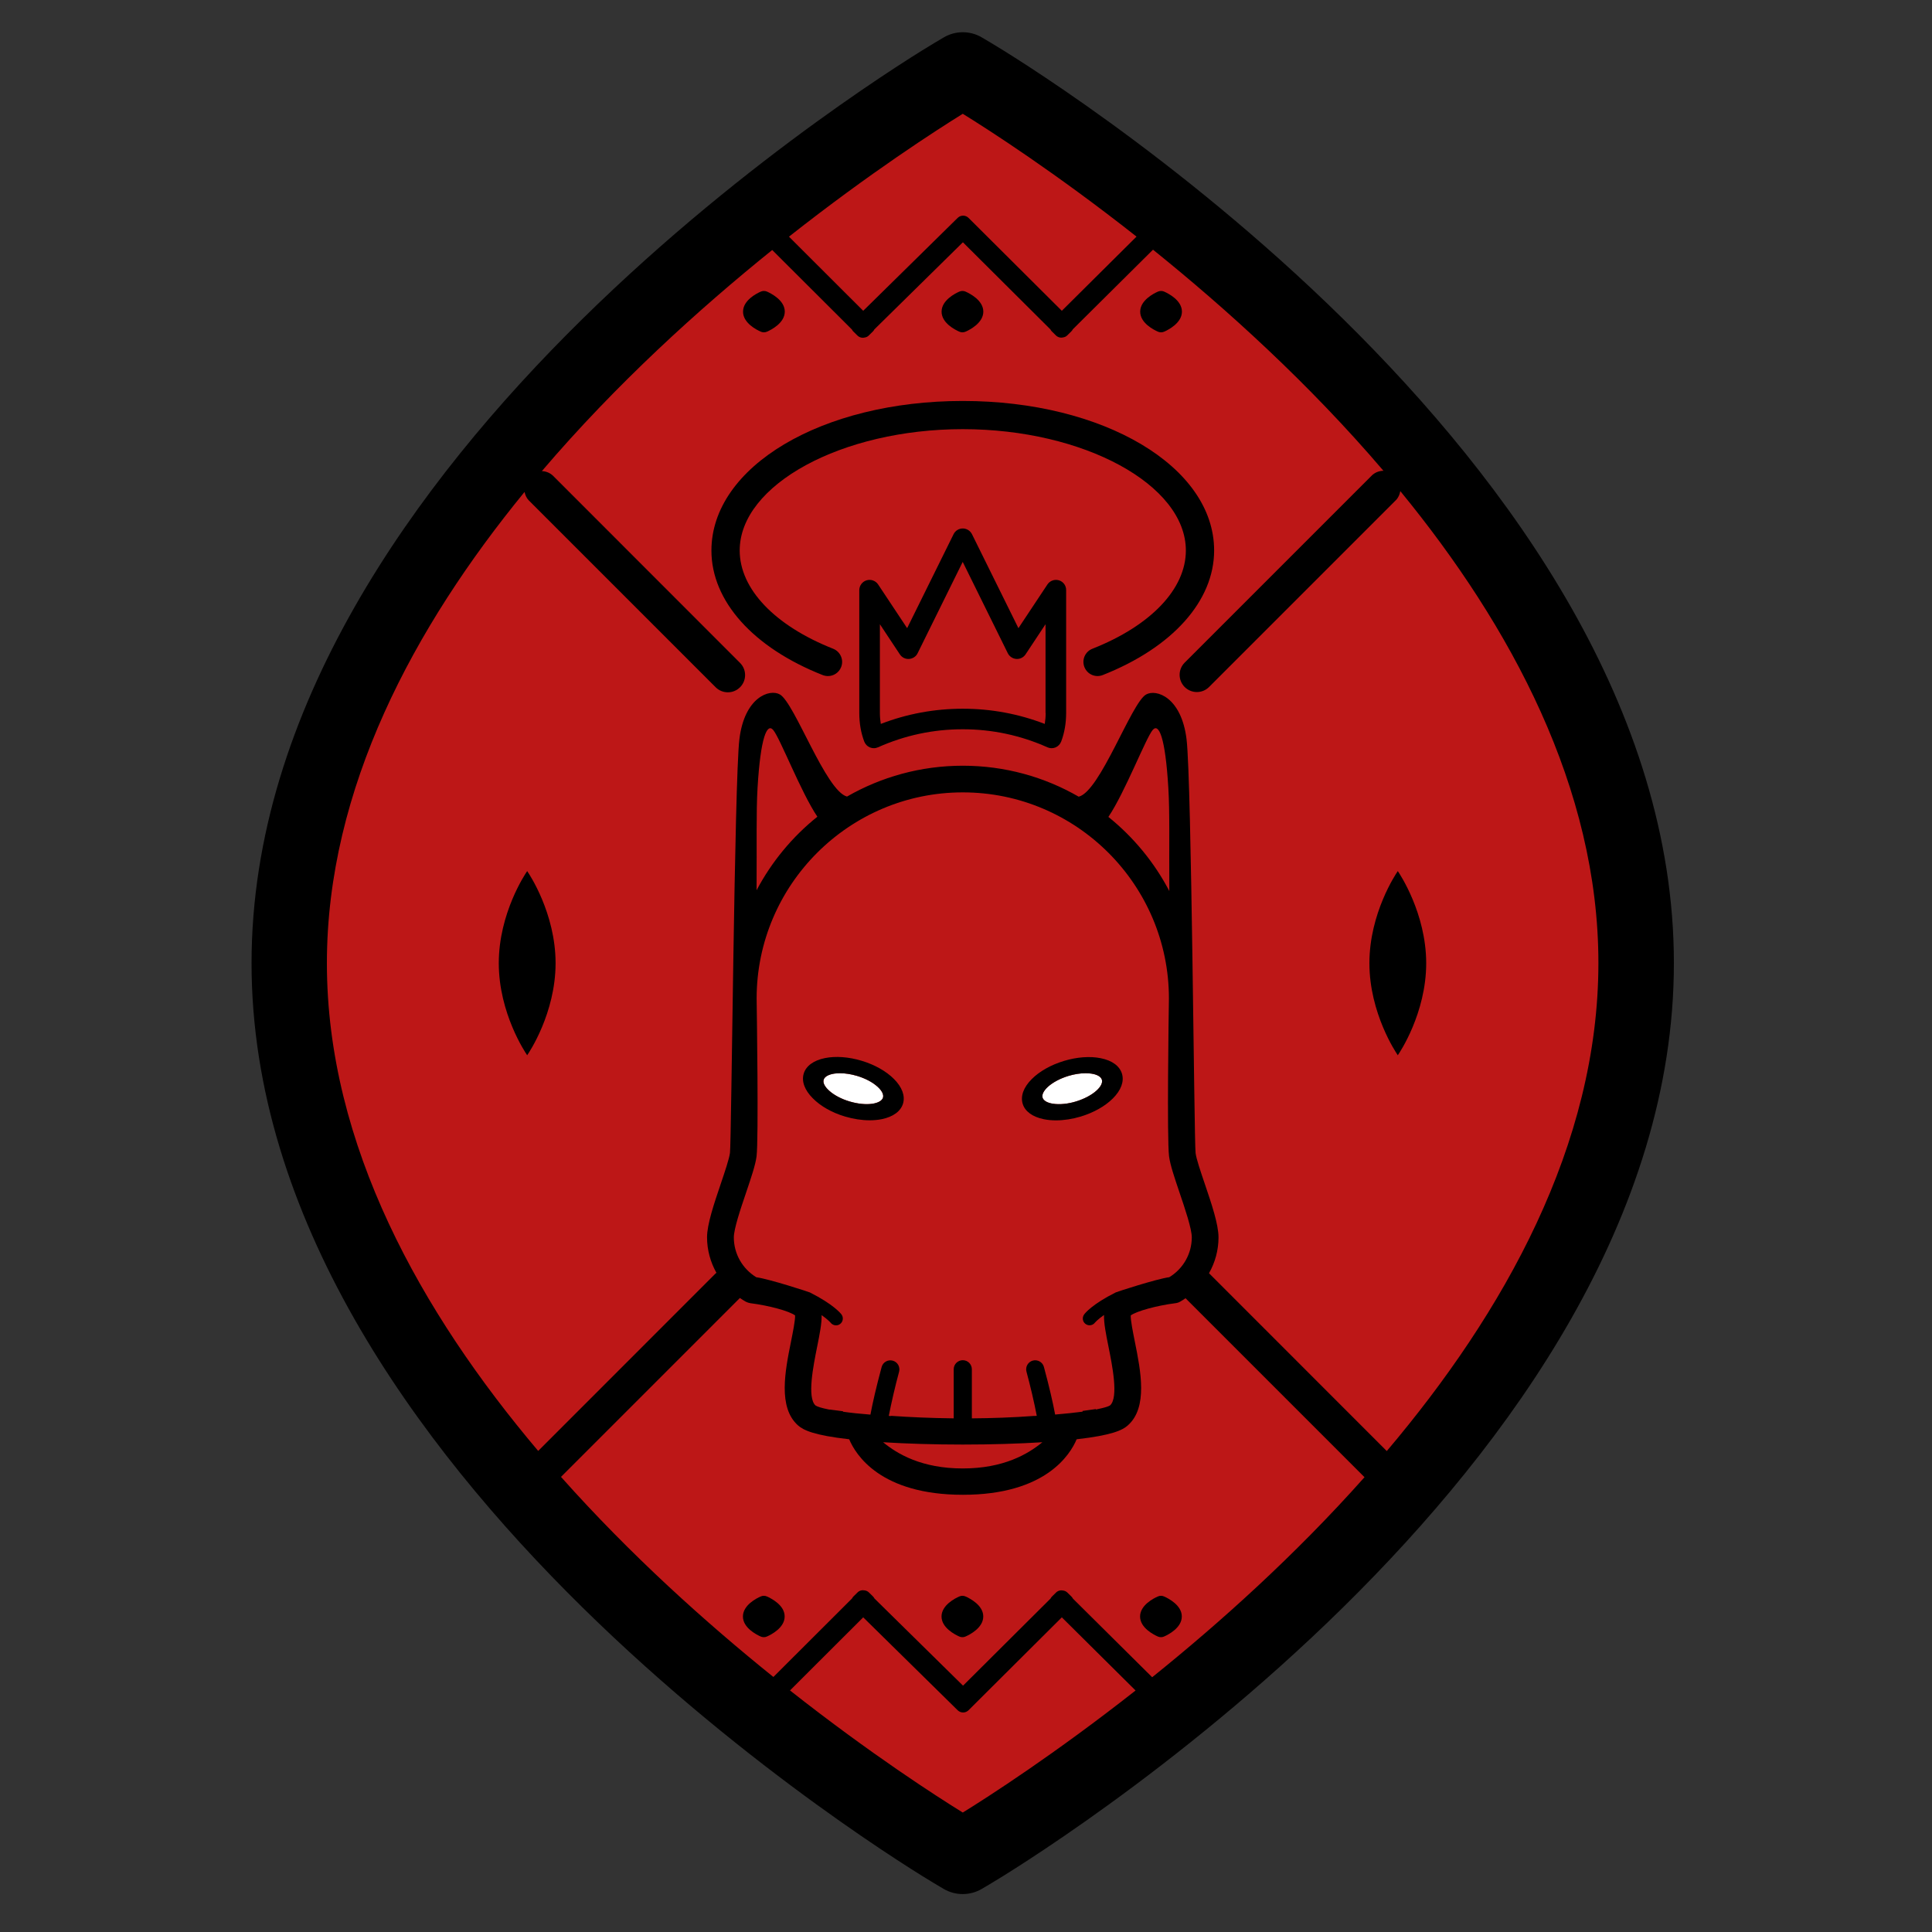
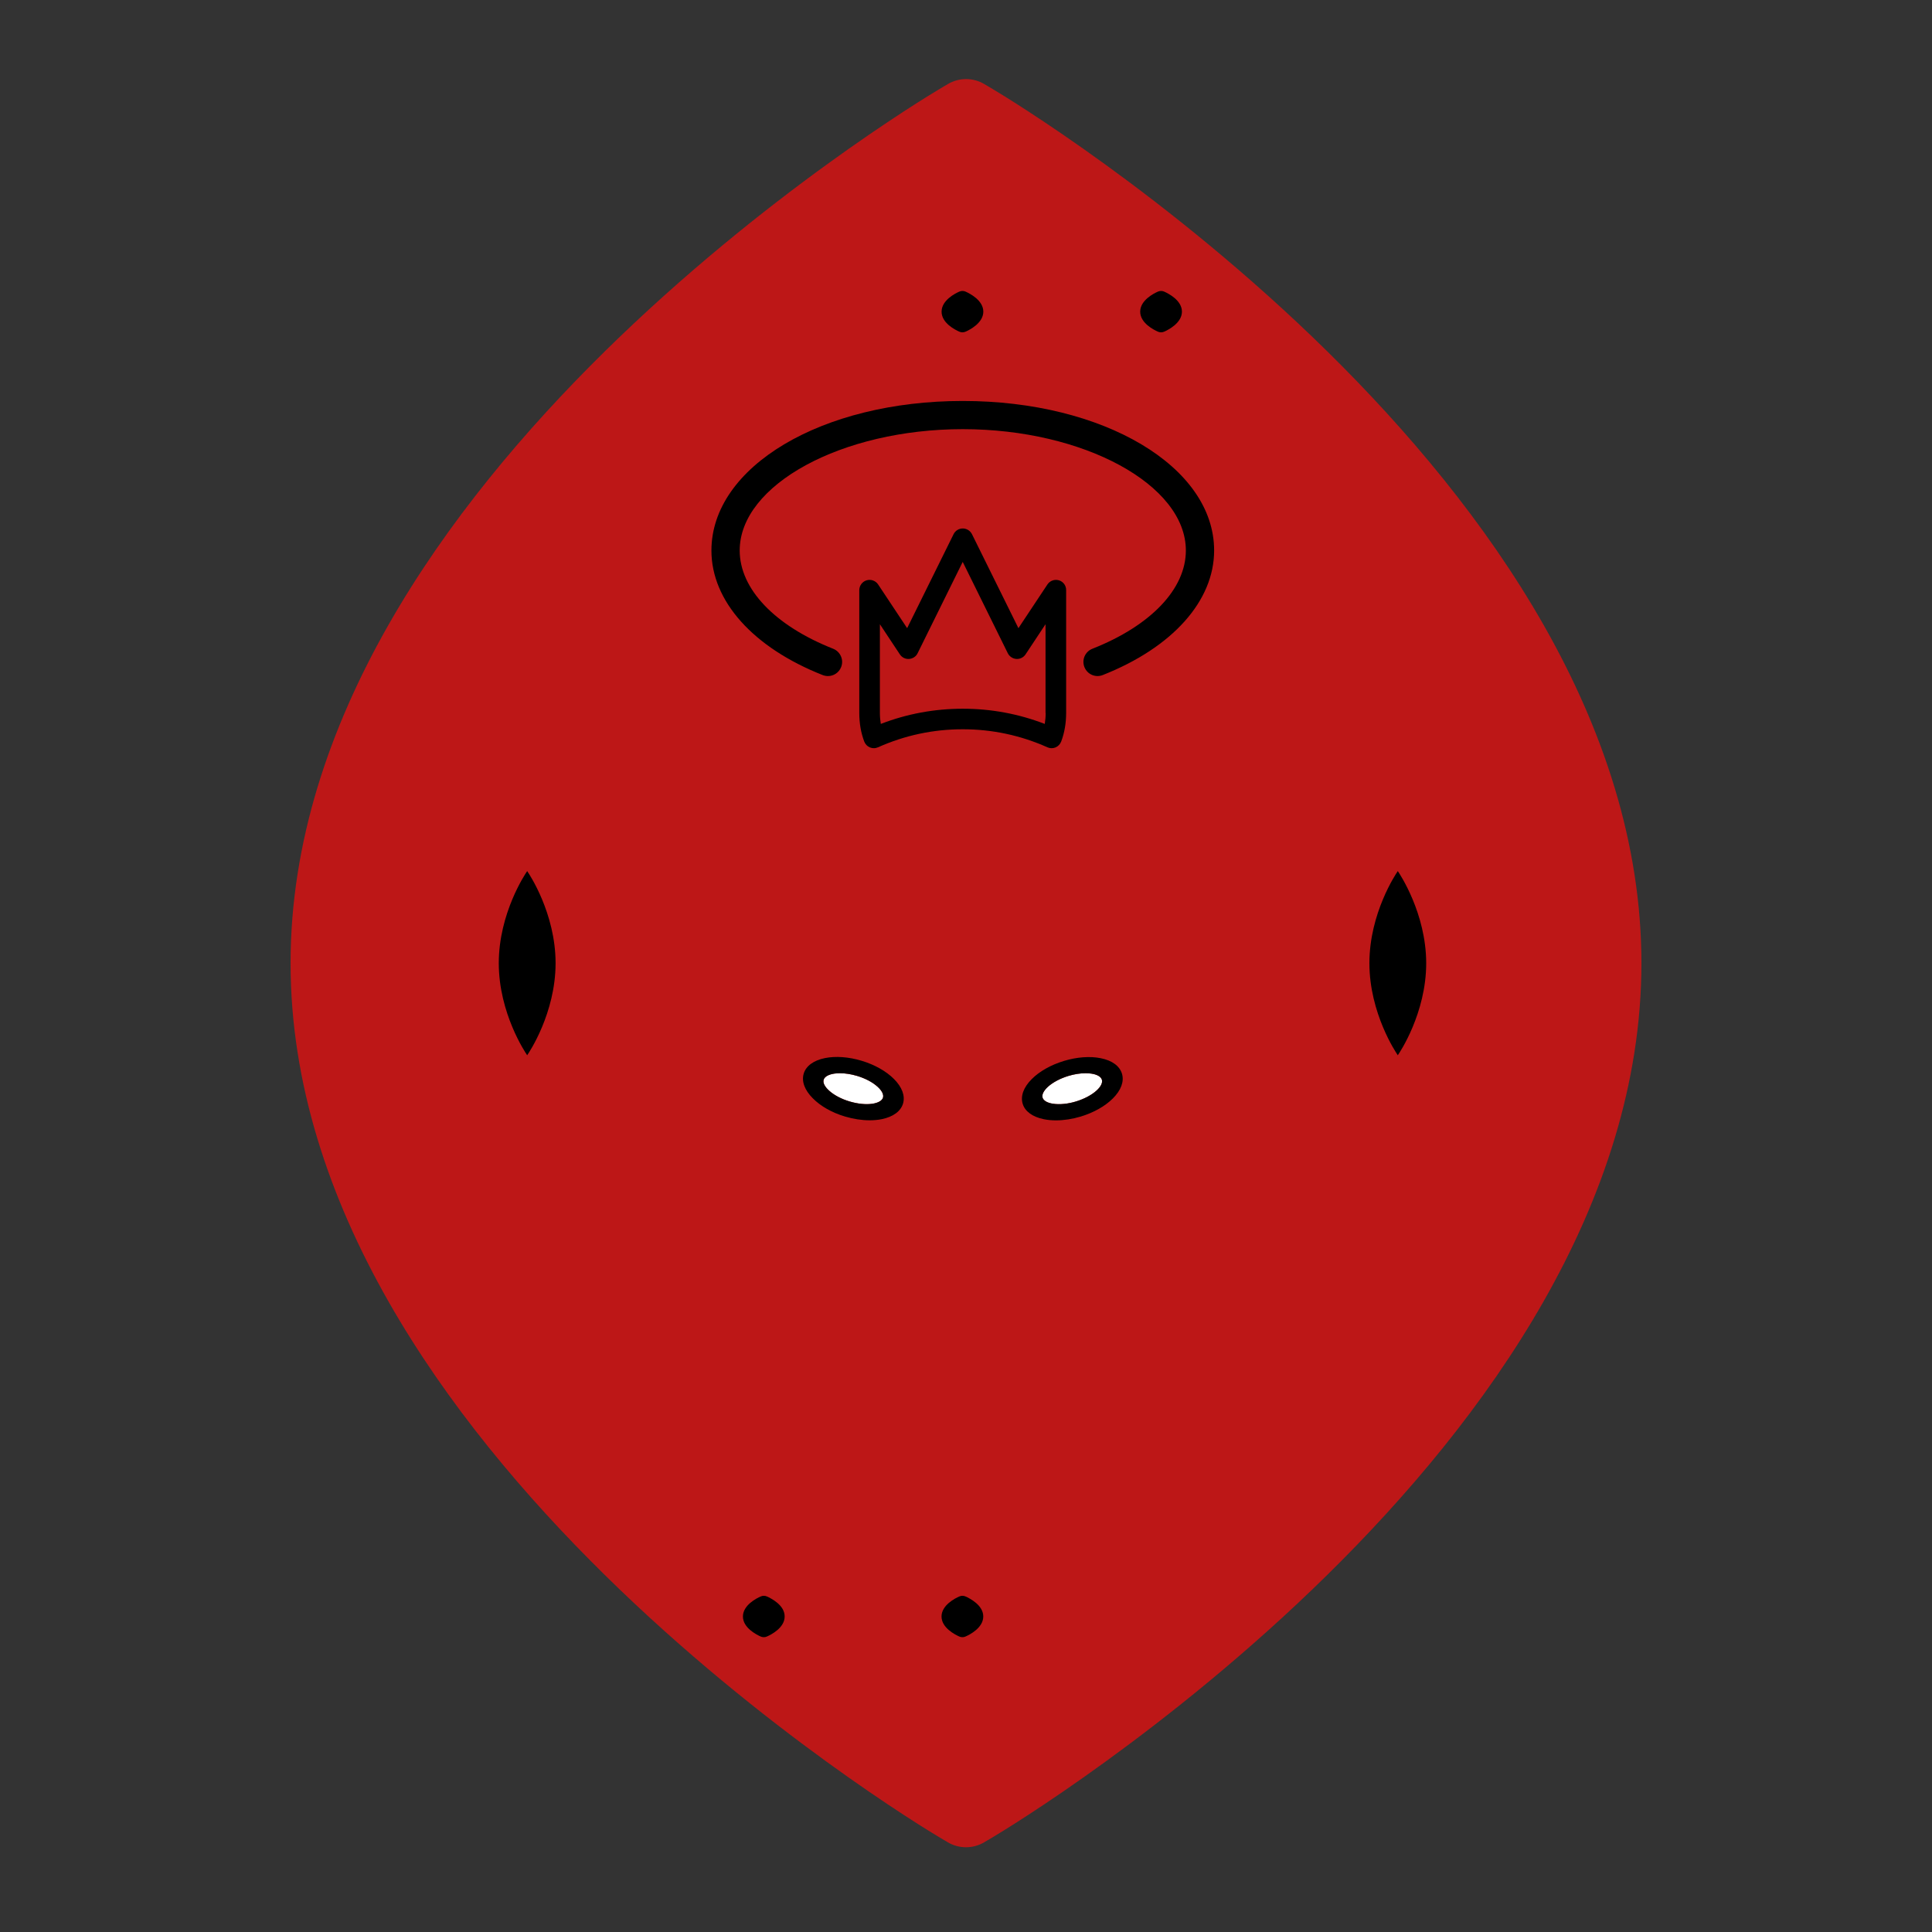
<svg xmlns="http://www.w3.org/2000/svg" version="1.1" id="Calque_1" x="0px" y="0px" viewBox="0 0 300 300" style="enable-background:new 0 0 300 300;" xml:space="preserve">
  <rect x="0" y="0" width="300" height="300" fill="#333333" stroke="none" />
  <style type="text/css">
	.st0{fill:#BD1717;}
	.st1{fill:#FFFFFF;}
</style>
  <g>
    <path class="st0" d="M154.23,13.88l-1.38-0.82c-1.75-1.04-3.93-1.04-5.68,0l-1.38,0.82c-4.11,2.45-100.67,60.81-100.67,135.68   s96.55,133.23,100.66,135.68l1.38,0.82c0.87,0.52,1.86,0.78,2.84,0.78c0.98,0,1.97-0.26,2.84-0.78l1.38-0.82   c4.11-2.45,100.66-60.81,100.66-135.68C254.89,74.69,158.34,16.33,154.23,13.88z" />
  </g>
  <g>
    <path class="st1" d="M162.74,168.74c0.77-0.69,1.89-1.28,3.16-1.67c0.93-0.28,1.84-0.42,2.67-0.42c0.31,0,0.61,0.02,0.89,0.06   c0.9,0.13,1.5,0.48,1.64,0.95s-0.17,1.09-0.85,1.7c-0.77,0.69-1.89,1.28-3.16,1.67s-2.54,0.51-3.56,0.36   c-0.9-0.13-1.5-0.48-1.64-0.95S162.06,169.36,162.74,168.74z" />
    <path class="st1" d="M127.9,167.66c0.14-0.47,0.74-0.81,1.64-0.95c0.28-0.04,0.58-0.06,0.89-0.06c0.82,0,1.74,0.14,2.67,0.42   c1.27,0.38,2.4,0.98,3.16,1.67c0.68,0.61,0.99,1.23,0.85,1.7s-0.74,0.81-1.64,0.95c-1.02,0.15-2.28,0.02-3.56-0.36   c-1.27-0.38-2.4-0.98-3.16-1.67C128.06,168.74,127.75,168.13,127.9,167.66z" />
    <path d="M164.43,90.11c-0.67-0.2-1.4,0.06-1.79,0.65l-4.5,6.78l-7.21-14.59c-0.27-0.54-0.82-0.89-1.43-0.89   c-0.61,0-1.16,0.34-1.43,0.89l-7.21,14.59l-4.5-6.78c-0.39-0.59-1.12-0.85-1.79-0.65s-1.14,0.82-1.14,1.53v19.07   c0,1.6,0.26,3.09,0.77,4.44c0.16,0.41,0.47,0.74,0.88,0.91c0.2,0.08,0.41,0.12,0.61,0.12c0.22,0,0.44-0.05,0.65-0.14   c4.16-1.86,8.58-2.8,13.15-2.8c4.57,0,8.99,0.94,13.15,2.8c0.4,0.18,0.86,0.19,1.26,0.02c0.41-0.17,0.72-0.5,0.88-0.91   c0.51-1.35,0.77-2.85,0.77-4.44V91.63C165.56,90.93,165.1,90.31,164.43,90.11z M162.37,110.7c0,0.59-0.05,1.16-0.14,1.71   c-4.07-1.57-8.34-2.36-12.73-2.36s-8.67,0.79-12.73,2.36c-0.09-0.54-0.14-1.11-0.14-1.71V96.93l3.1,4.68   c0.32,0.48,0.86,0.75,1.43,0.71c0.57-0.04,1.08-0.37,1.33-0.89l7-14.18l7,14.18c0.25,0.51,0.76,0.85,1.33,0.89   c0.56,0.04,1.11-0.23,1.43-0.71l3.1-4.68v13.77H162.37z" />
    <path d="M162.08,173.79c0.59,0.12,1.22,0.18,1.89,0.18c1.22,0,2.53-0.2,3.84-0.59c2.02-0.61,3.79-1.61,5-2.82   c1.27-1.27,1.77-2.63,1.41-3.83s-1.53-2.06-3.29-2.41c-1.67-0.34-3.71-0.19-5.72,0.42c-2.02,0.61-3.79,1.61-5,2.82   c-1.27,1.27-1.77,2.63-1.41,3.83C159.15,172.57,160.32,173.43,162.08,173.79z M162.74,168.74c0.77-0.69,1.89-1.28,3.16-1.67   c0.93-0.28,1.84-0.42,2.67-0.42c0.31,0,0.61,0.02,0.89,0.06c0.9,0.13,1.5,0.48,1.64,0.95s-0.17,1.09-0.85,1.7   c-0.77,0.69-1.89,1.28-3.16,1.67s-2.54,0.51-3.56,0.36c-0.9-0.13-1.5-0.48-1.64-0.95S162.06,169.36,162.74,168.74z" />
    <path d="M131.2,173.37c1.31,0.39,2.62,0.59,3.84,0.59c0.66,0,1.3-0.06,1.89-0.18c1.76-0.36,2.93-1.22,3.29-2.41   c0.36-1.2-0.14-2.56-1.41-3.83c-1.21-1.21-2.98-2.21-5-2.82s-4.05-0.76-5.72-0.42c-1.76,0.36-2.93,1.22-3.29,2.41   c-0.36,1.2,0.14,2.56,1.41,3.83C127.41,171.76,129.18,172.77,131.2,173.37z M127.9,167.66c0.14-0.47,0.74-0.81,1.64-0.95   c0.28-0.04,0.58-0.06,0.89-0.06c0.82,0,1.74,0.14,2.67,0.42c1.27,0.38,2.4,0.98,3.16,1.67c0.68,0.61,0.99,1.23,0.85,1.7   s-0.74,0.81-1.64,0.95c-1.02,0.15-2.28,0.02-3.56-0.36c-1.27-0.38-2.4-0.98-3.16-1.67C128.06,168.74,127.75,168.13,127.9,167.66z" />
    <path d="M149.5,62.26c-21.89,0-39.03,10.2-39.03,23.23c0,7.83,6.46,15.07,17.29,19.34c0.27,0.1,0.54,0.15,0.81,0.15   c0.87,0,1.7-0.53,2.04-1.39c0.45-1.13-0.11-2.4-1.23-2.85c-9.09-3.59-14.52-9.3-14.52-15.26c0-10.21,15.86-18.84,34.64-18.84   s34.64,8.63,34.64,18.84c0,5.97-5.43,11.67-14.52,15.26c-1.13,0.45-1.68,1.72-1.23,2.85s1.72,1.68,2.85,1.23   c10.83-4.28,17.29-11.51,17.29-19.34C188.53,72.46,171.39,62.26,149.5,62.26z" />
-     <path d="M153.94,6.69l-1.45-0.86c-1.84-1.1-4.14-1.1-5.98,0l-1.45,0.86c-4.33,2.58-106,64.03-106,142.87   s101.67,140.29,105.99,142.87l1.45,0.86c0.92,0.55,1.96,0.82,2.99,0.82s2.07-0.27,2.99-0.82l1.45-0.86   c4.33-2.58,105.99-64.03,105.99-142.87C259.94,70.72,158.27,9.27,153.94,6.69z M149.5,17.67c3.92,2.42,14.32,9.09,26.98,19.07   l-11.6,11.52L150.4,33.84c-0.47-0.47-1.22-0.47-1.69-0.01l-14.67,14.43l-11.53-11.51C135.17,26.77,145.58,20.1,149.5,17.67z    M149.5,281.45c-3.9-2.41-14.24-9.04-26.83-18.96l11.37-11.35l14.67,14.43c0.47,0.46,1.22,0.46,1.69-0.01l14.48-14.42l11.45,11.36   C163.73,272.41,153.4,279.04,149.5,281.45z M178.91,260.44l-12.3-12.2c-0.06-0.12-0.14-0.22-0.23-0.32l-0.64-0.63   c-0.18-0.17-0.41-0.28-0.64-0.31c-0.39-0.09-0.82,0.01-1.12,0.31l-0.64,0.63c-0.09,0.09-0.16,0.19-0.21,0.3l-13.59,13.53   l-13.75-13.53c-0.06-0.12-0.14-0.22-0.23-0.32l-0.64-0.63c-0.18-0.17-0.41-0.28-0.64-0.31c-0.39-0.09-0.82,0.01-1.12,0.31   l-0.64,0.63c-0.09,0.09-0.16,0.19-0.21,0.3l-12.22,12.2c-10.44-8.4-22.17-18.92-32.98-31.07l27.78-27.78   c0.29,0.2,0.59,0.4,0.9,0.57c0.23,0.12,0.48,0.2,0.73,0.24c2.93,0.37,6.08,1.24,6.94,1.9c0.03,0.76-0.35,2.64-0.63,4.04   c-0.92,4.57-2.06,10.27,1.1,13.05c0.82,0.72,2.44,1.52,7.93,2.14c1,2.38,4.83,8.62,17.66,8.62c12.82,0,16.66-6.24,17.66-8.62   c5.49-0.62,7.12-1.42,7.93-2.14c3.17-2.78,2.02-8.47,1.1-13.05c-0.28-1.4-0.66-3.27-0.63-4.04c0.86-0.65,4.01-1.53,6.94-1.9   c0.26-0.03,0.51-0.11,0.73-0.24c0.3-0.16,0.57-0.35,0.84-0.53l27.79,27.79C201.07,241.54,189.34,252.05,178.91,260.44z    M117.49,155.04c0.01-17.64,14.37-32,32.01-32c17.65,0,32,14.35,32.01,32c-0.04,2.3-0.32,21.8,0.02,24.5l0,0   c0.17,1.34,0.85,3.34,1.63,5.65c0.85,2.5,1.9,5.61,1.9,6.95c0,2.53-1.33,4.87-3.49,6.18c-2,0.27-8.16,2.28-8.31,2.36   c-3.67,1.83-4.8,3.26-4.91,3.42c-0.35,0.47-0.26,1.14,0.21,1.48c0.19,0.14,0.41,0.21,0.63,0.21c0.32,0,0.63-0.14,0.84-0.42   c0.01-0.01,0.38-0.46,1.4-1.18c-0.03,1.29,0.29,2.91,0.7,4.94c0.59,2.94,1.58,7.85,0.25,9.09c-0.21,0.14-0.64,0.29-1.23,0.43   c-0.29,0.07-0.6,0.14-0.98,0.22c0-0.02-0.01-0.05-0.01-0.07c-0.69,0.1-1.38,0.2-2.07,0.29c0,0.03,0.01,0.08,0.02,0.11   c-1.18,0.16-2.62,0.31-4.27,0.45c-0.35-1.88-0.9-4.28-1.74-7.39c-0.2-0.75-0.98-1.19-1.72-0.99c-0.75,0.2-1.19,0.97-0.99,1.72   c0.61,2.25,1.19,4.73,1.6,6.86c-0.13,0.01-0.24,0.02-0.37,0.02v-0.01c-3.38,0.25-6.64,0.36-9.71,0.38v-7.62   c0-0.78-0.63-1.41-1.41-1.41s-1.41,0.63-1.41,1.41v7.62c-3.59-0.04-6.88-0.19-9.71-0.39c0,0.01,0,0.02,0,0.03   c-0.13-0.01-0.24-0.02-0.37-0.02c0.42-2.13,0.99-4.61,1.6-6.86c0.2-0.75-0.24-1.52-0.99-1.72s-1.52,0.24-1.72,0.99   c-0.84,3.12-1.39,5.52-1.74,7.39c-1.64-0.13-3.08-0.28-4.26-0.45c0-0.02,0.01-0.05,0.01-0.07c-0.84-0.1-1.53-0.2-2.07-0.27   c0,0.01,0,0.01,0,0.02c-0.09-0.02-0.16-0.04-0.25-0.05c-1-0.2-1.67-0.41-1.96-0.6c-1.33-1.23-0.34-6.14,0.25-9.09   c0.41-2.04,0.73-3.65,0.7-4.94c1.02,0.72,1.39,1.17,1.39,1.17c0.21,0.28,0.53,0.42,0.85,0.42c0.22,0,0.44-0.07,0.63-0.21   c0.47-0.35,0.56-1.01,0.22-1.48c-0.12-0.16-1.25-1.58-4.91-3.42c-0.15-0.08-6.31-2.09-8.32-2.36c-2.16-1.32-3.49-3.65-3.49-6.18   c0-1.34,1.05-4.45,1.9-6.95c0.78-2.31,1.46-4.31,1.63-5.65C117.81,176.83,117.52,157.34,117.49,155.04z M117.63,122.37   c0.47-7.96,1.49-10.13,2.43-9.02c1.07,1.26,4.3,9.66,6.86,13.47c-3.88,3.11-7.1,6.99-9.44,11.42   C117.53,130.74,117.41,126.13,117.63,122.37z M181.57,138.36c-2.33-4.46-5.57-8.38-9.46-11.51c2.57-3.8,5.81-12.24,6.88-13.5   c0.94-1.11,1.96,1.06,2.43,9.02C181.65,126.15,181.53,130.79,181.57,138.36z M161.86,223.95c-2.23,1.83-6.01,4.07-12.36,4.07   c-6.36,0-10.14-2.23-12.37-4.07c3.69,0.23,7.96,0.36,12.37,0.36C153.9,224.31,158.17,224.18,161.86,223.95z M187.77,197.74   c-0.01-0.01-0.03-0.02-0.04-0.03c0.95-1.67,1.48-3.58,1.48-5.57c0-2.03-1.08-5.21-2.12-8.28c-0.65-1.92-1.33-3.91-1.44-4.83   c-0.23-1.79-0.61-57.66-1.4-64.22s-4.72-7.87-6.3-6.96c-2.29,1.33-7.13,15.06-10.45,15.86c-5.3-3.06-11.45-4.81-18-4.81   c-6.54,0-12.68,1.75-17.98,4.79c-3.31-0.9-8.12-14.52-10.41-15.85c-1.58-0.92-5.51,0.39-6.3,6.96c-0.77,6.42-1.23,62.41-1.46,64.22   c-0.12,0.92-0.79,2.91-1.44,4.83c-1.04,3.08-2.12,6.26-2.12,8.28c0,1.97,0.53,3.86,1.46,5.52c-0.04,0.03-0.08,0.04-0.12,0.08   L83.57,225.3c-18.13-21.44-32.81-47.5-32.81-75.73c0-27.12,13.55-52.24,30.69-73.18c0.11,0.48,0.3,0.95,0.67,1.32l29.01,29.01   c0.52,0.52,1.21,0.78,1.89,0.78c0.69,0,1.37-0.26,1.89-0.78c1.05-1.05,1.05-2.74,0-3.79l-29-29.02c-0.49-0.49-1.12-0.73-1.77-0.76   c11.54-13.53,24.41-25.18,35.77-34.33l12.38,12.35c0.05,0.11,0.12,0.22,0.21,0.3l0.64,0.63c0.31,0.3,0.73,0.41,1.12,0.31   c0.24-0.03,0.46-0.13,0.64-0.31l0.64-0.63c0.1-0.09,0.17-0.2,0.23-0.32l13.75-13.53l13.59,13.53c0.05,0.11,0.12,0.22,0.21,0.3   l0.64,0.63c0.31,0.3,0.73,0.41,1.12,0.31c0.24-0.03,0.46-0.13,0.64-0.31l0.64-0.63c0.1-0.09,0.17-0.2,0.23-0.32l12.45-12.36   c11.36,9.15,24.24,20.8,35.78,34.33c-0.67,0.01-1.34,0.26-1.85,0.78l-29.01,29.01c-1.05,1.05-1.05,2.74,0,3.79   c0.52,0.52,1.21,0.78,1.89,0.78c0.69,0,1.37-0.26,1.89-0.78l29.01-29.01c0.4-0.4,0.6-0.9,0.69-1.41   c17.18,20.96,30.76,46.11,30.76,73.27c0,28.25-14.7,54.34-32.86,75.79L187.77,197.74z" />
    <path d="M217.12,135.37l-0.07-0.11l-0.07,0.11c-0.18,0.26-4.34,6.41-4.34,14.19s4.16,13.93,4.34,14.19l0.07,0.11l0.07-0.11   c0.18-0.26,4.34-6.41,4.34-14.19C221.45,141.78,217.29,135.63,217.12,135.37z" />
    <path d="M81.86,135.26l-0.07,0.11c-0.18,0.26-4.34,6.41-4.34,14.19s4.16,13.93,4.34,14.19l0.07,0.11l0.07-0.11   c0.18-0.26,4.34-6.41,4.34-14.19s-4.16-13.93-4.34-14.19L81.86,135.26z" />
    <path d="M119.09,247.9c-0.31-0.14-0.66-0.14-0.97,0c-0.65,0.28-2.76,1.35-2.76,3.11s2.11,2.82,2.76,3.11   c0.15,0.07,0.32,0.1,0.48,0.1s0.33-0.03,0.48-0.1c0.65-0.28,2.76-1.35,2.76-3.11C121.86,249.25,119.74,248.19,119.09,247.9z" />
    <path d="M149.93,247.9c-0.31-0.14-0.66-0.14-0.97,0c-0.65,0.28-2.76,1.35-2.76,3.11s2.11,2.82,2.76,3.11   c0.15,0.07,0.32,0.1,0.48,0.1s0.33-0.03,0.48-0.1c0.65-0.28,2.76-1.35,2.76-3.11C152.69,249.25,150.58,248.19,149.93,247.9z" />
-     <path d="M180.76,247.9c-0.31-0.14-0.66-0.14-0.97,0c-0.65,0.28-2.76,1.35-2.76,3.11s2.11,2.82,2.76,3.11   c0.15,0.07,0.32,0.1,0.48,0.1c0.17,0,0.33-0.03,0.48-0.1c0.65-0.28,2.76-1.35,2.76-3.11C183.52,249.25,181.41,248.19,180.76,247.9z   " />
-     <path d="M118.13,51.5c0.31,0.14,0.66,0.14,0.97,0c0.65-0.28,2.76-1.35,2.76-3.11c0-1.76-2.11-2.82-2.76-3.11   c-0.15-0.07-0.32-0.1-0.48-0.1s-0.33,0.03-0.48,0.1c-0.65,0.28-2.76,1.35-2.76,3.11C115.37,50.15,117.48,51.22,118.13,51.5z" />
    <path d="M148.96,51.5c0.31,0.14,0.66,0.14,0.97,0c0.65-0.28,2.76-1.35,2.76-3.11c0-1.76-2.11-2.82-2.76-3.11   c-0.15-0.07-0.32-0.1-0.48-0.1s-0.33,0.03-0.48,0.1c-0.65,0.28-2.76,1.35-2.76,3.11C146.2,50.15,148.31,51.22,148.96,51.5z" />
    <path d="M179.8,51.5c0.31,0.14,0.66,0.14,0.97,0c0.65-0.28,2.76-1.35,2.76-3.11c0-1.76-2.11-2.82-2.76-3.11   c-0.15-0.07-0.32-0.1-0.48-0.1c-0.17,0-0.33,0.03-0.48,0.1c-0.65,0.28-2.76,1.35-2.76,3.11C177.04,50.15,179.15,51.22,179.8,51.5z" />
  </g>
</svg>